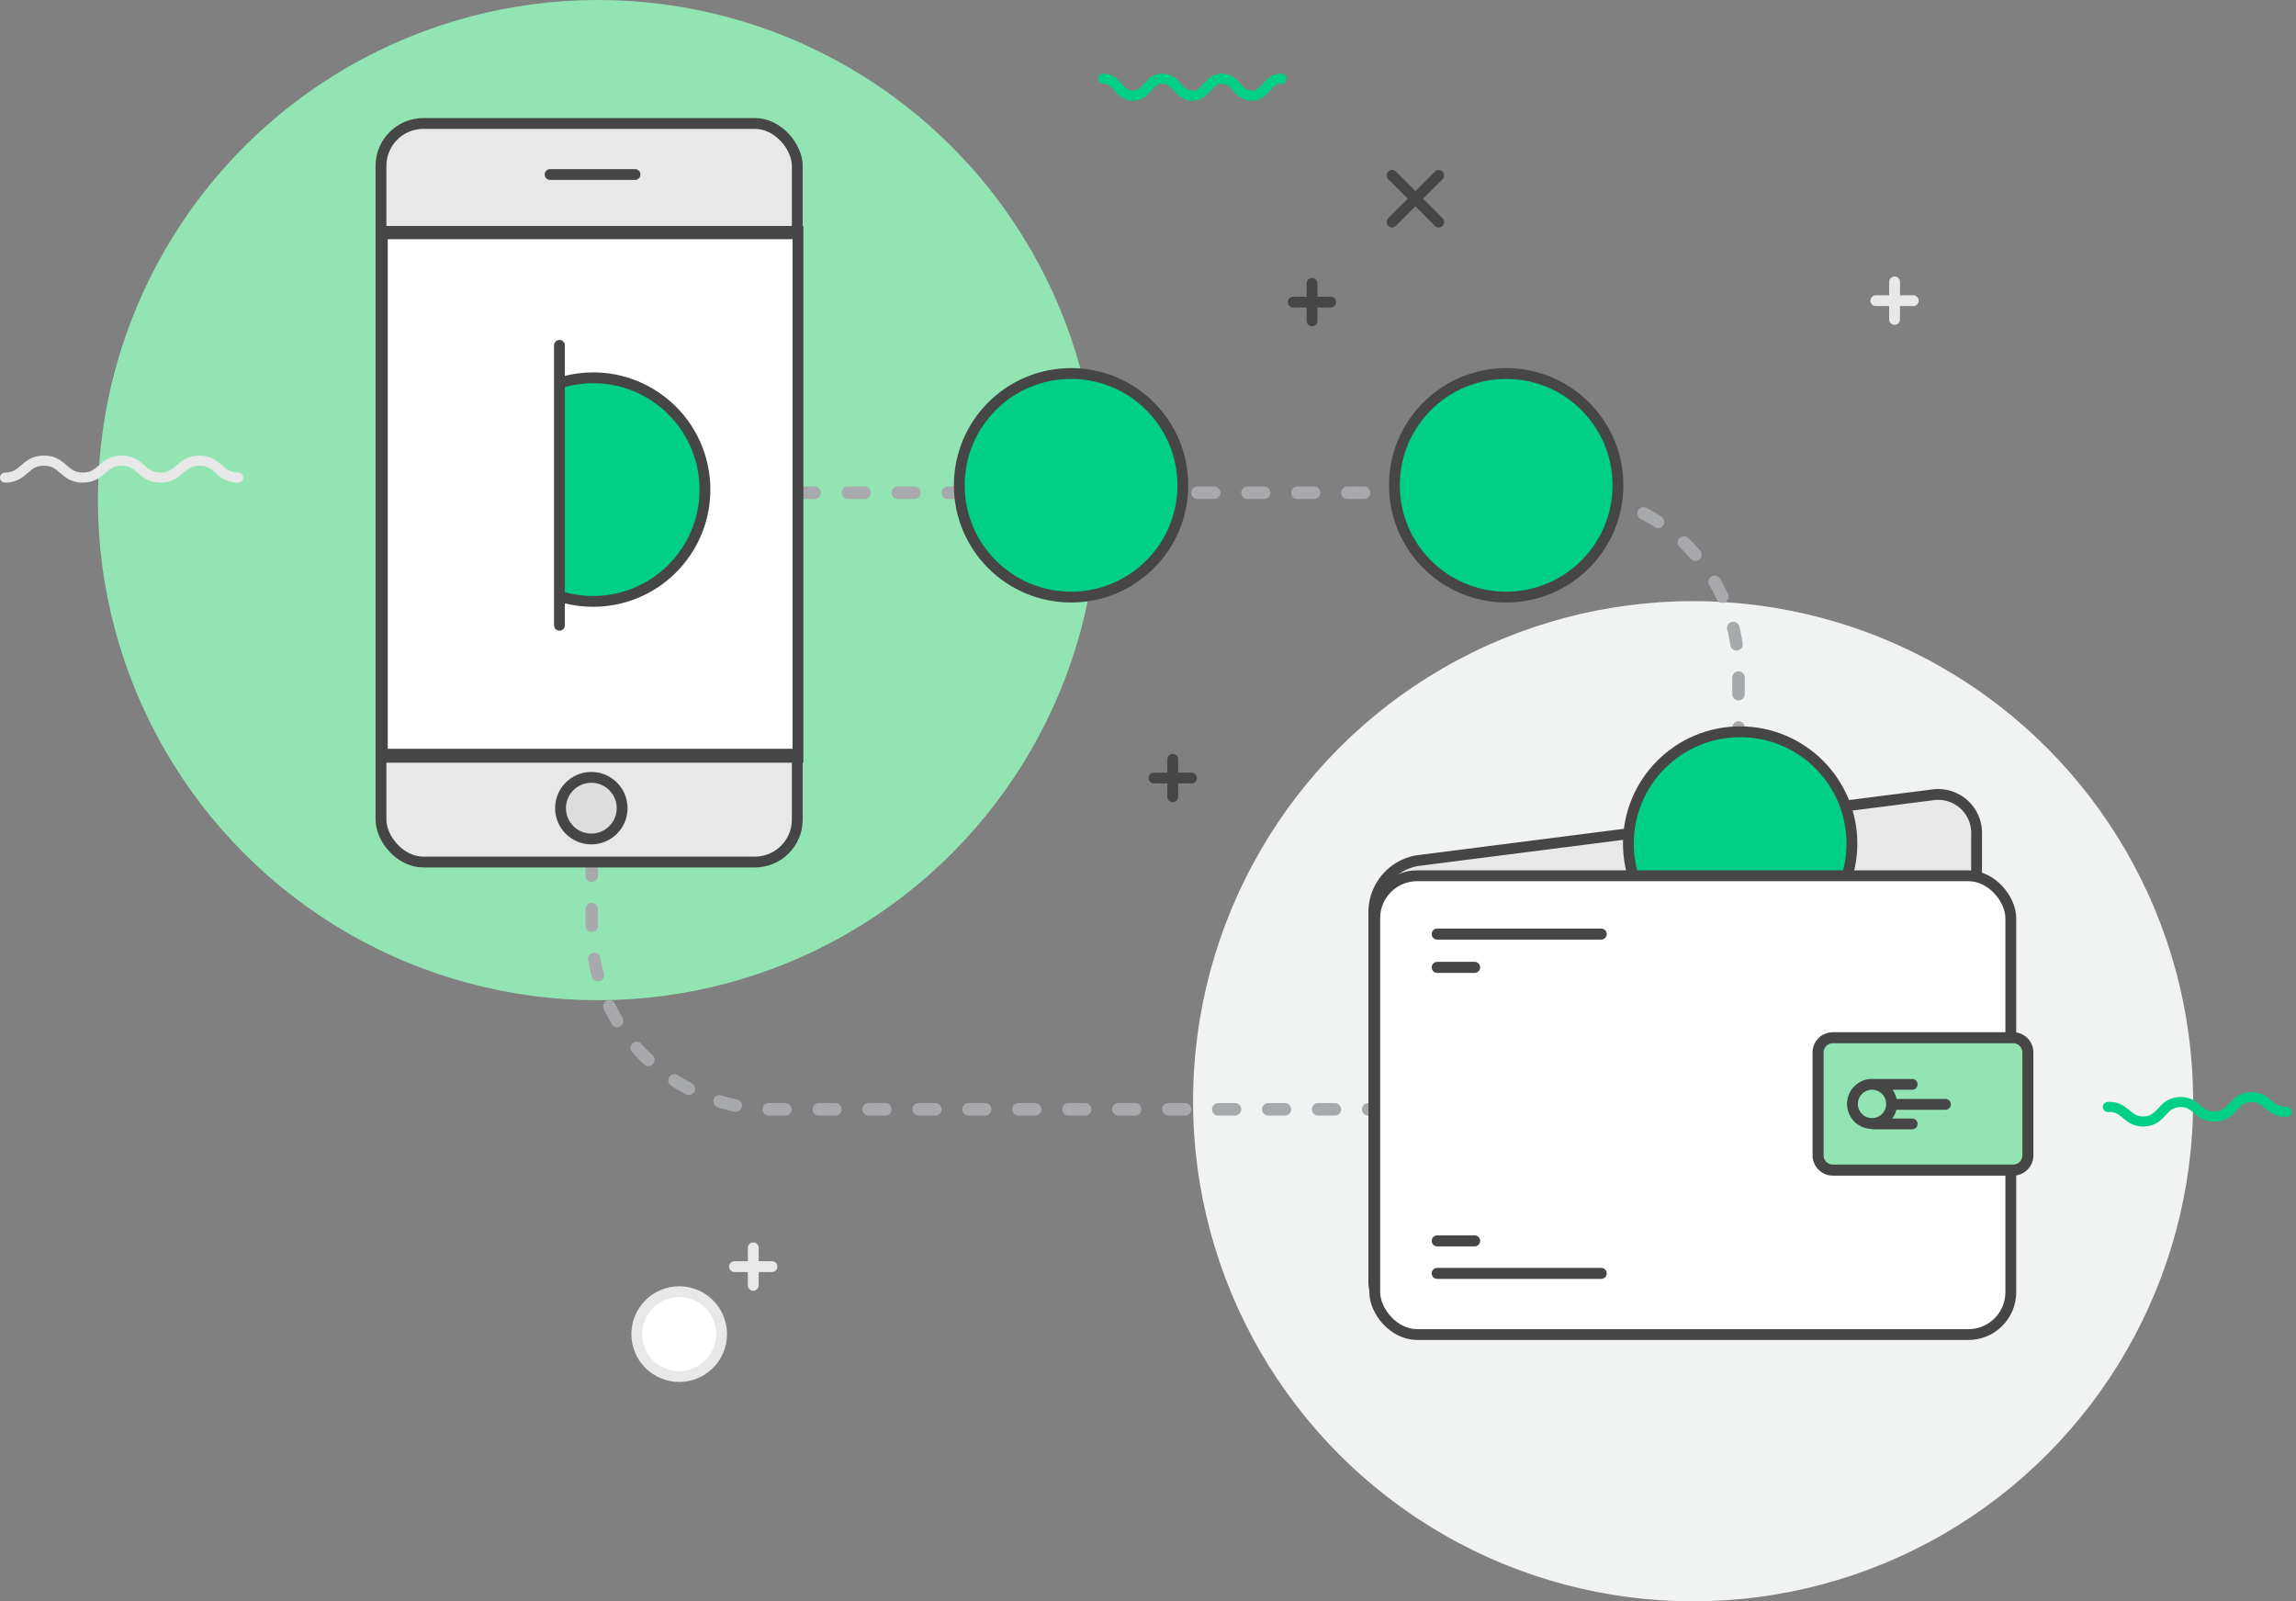
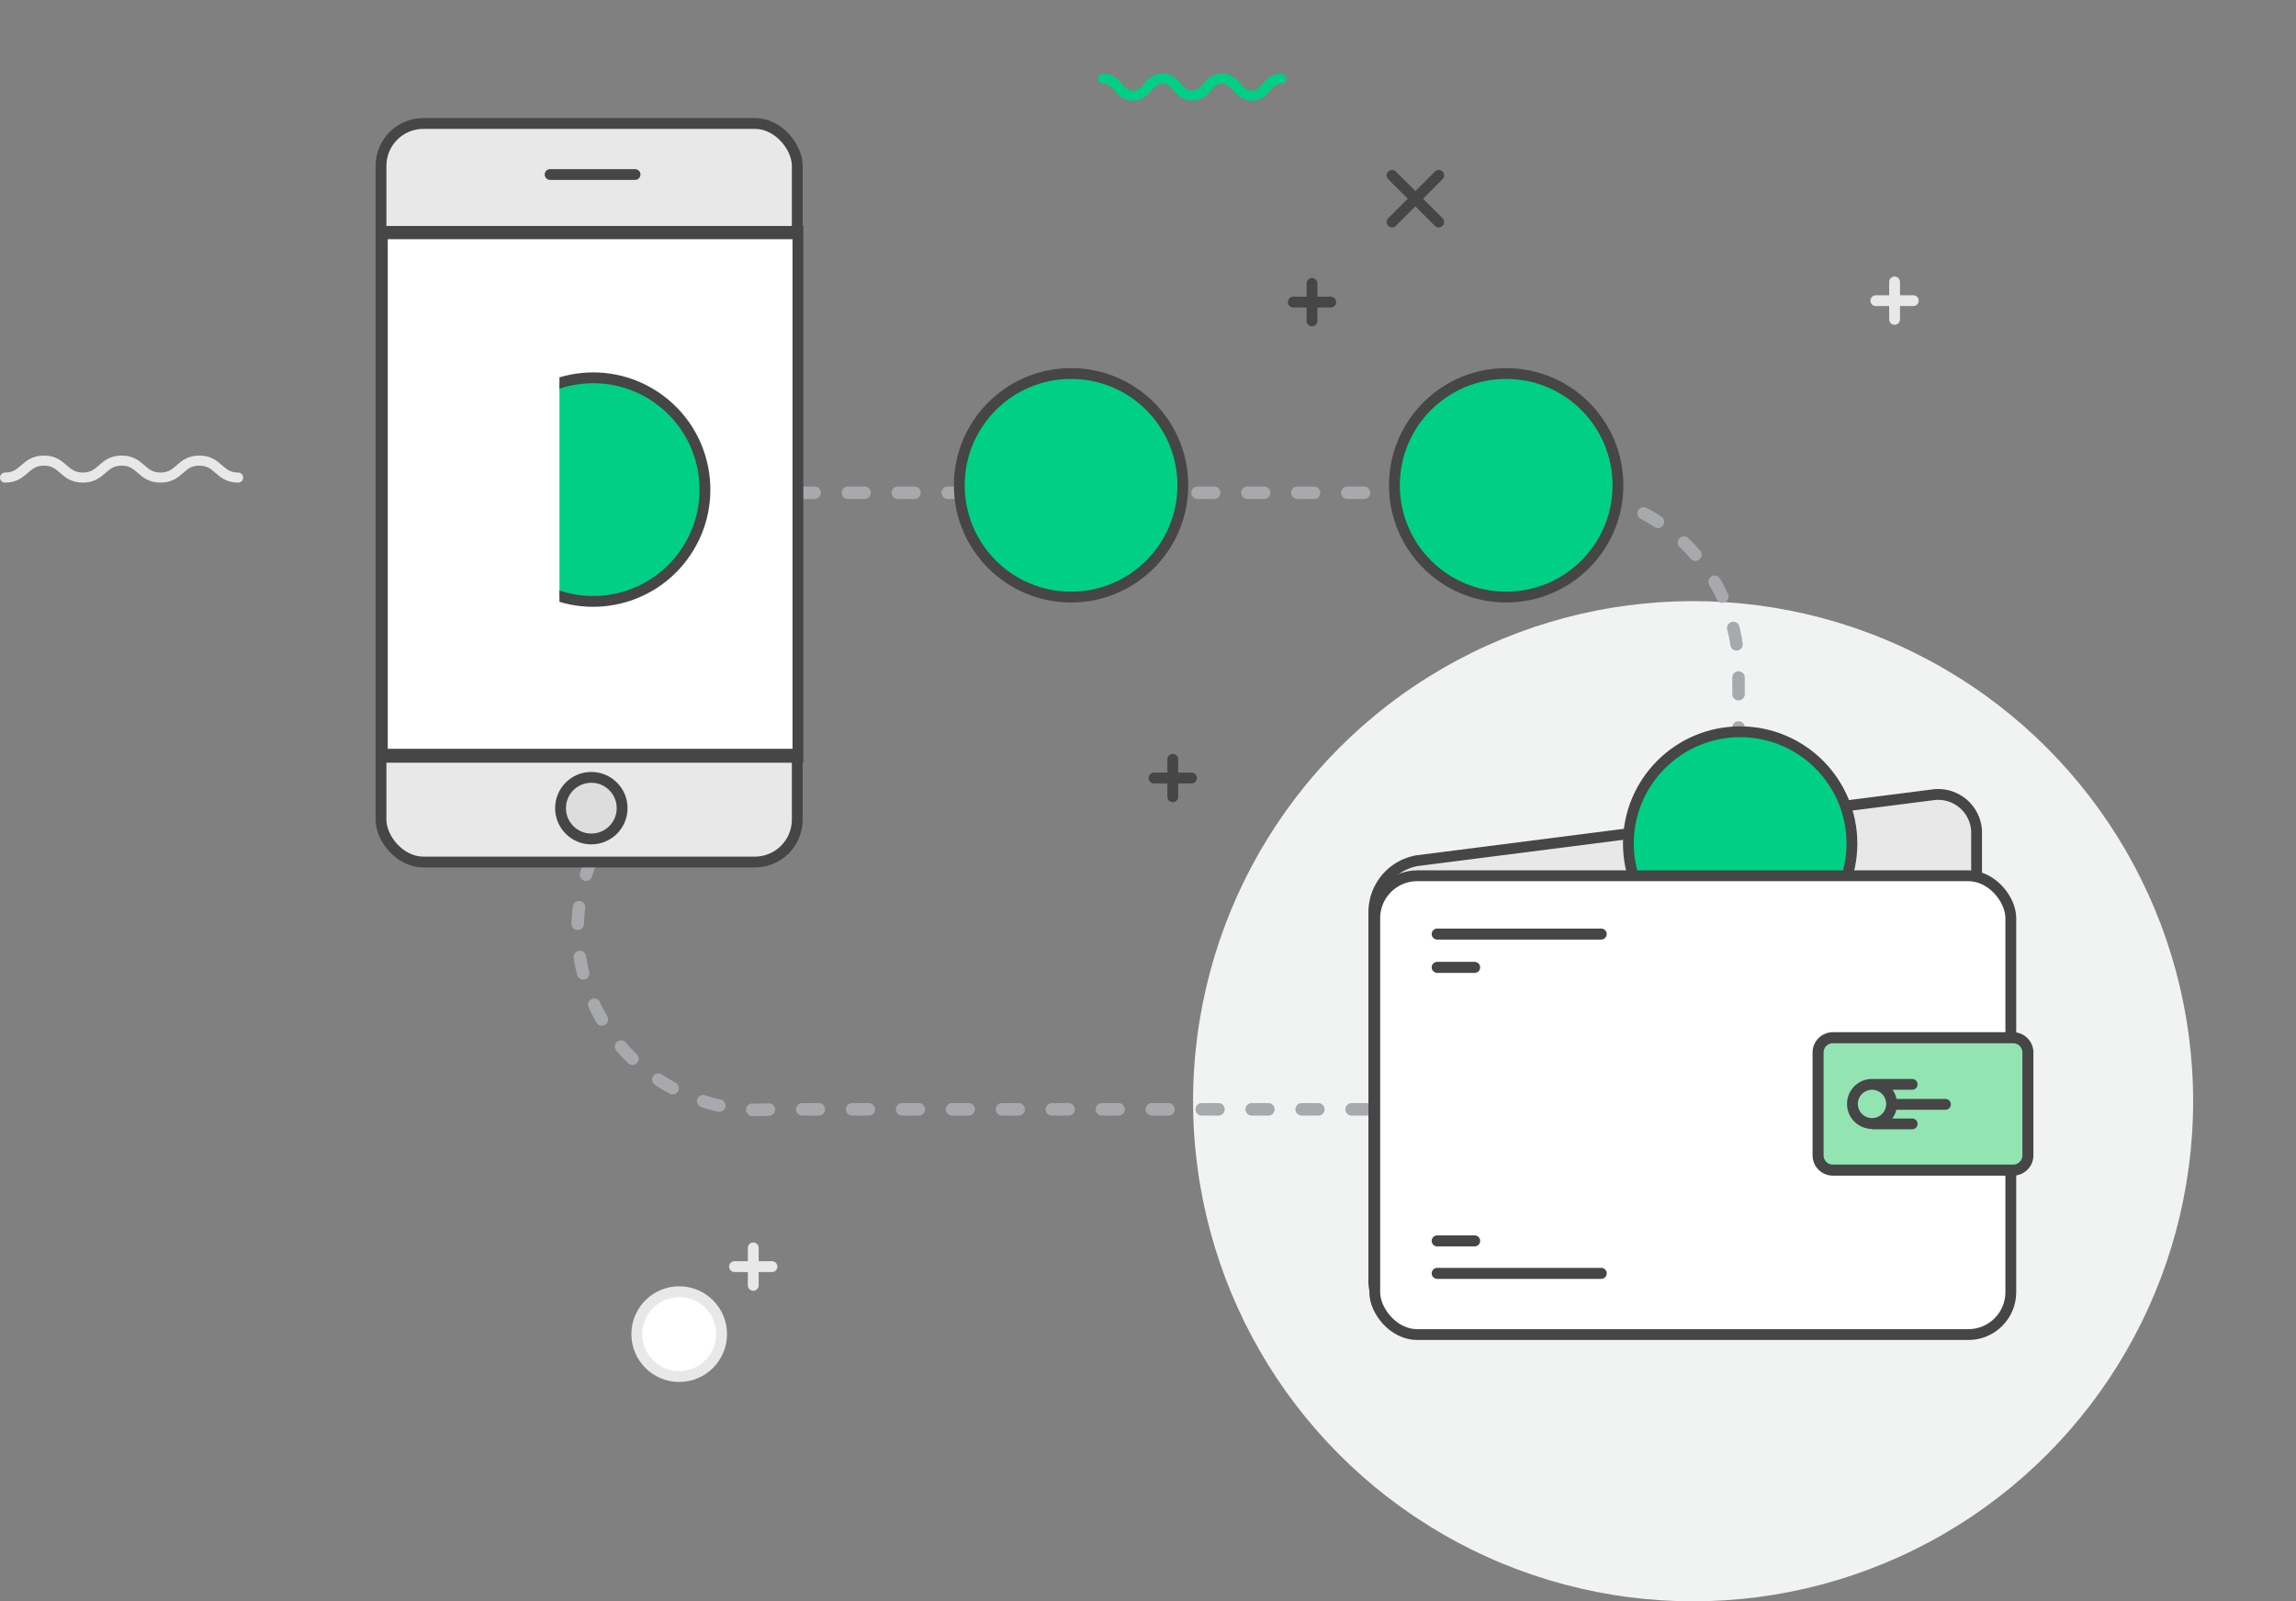
<svg xmlns="http://www.w3.org/2000/svg" width="270.71" height="188.777" viewBox="0 0 270.71 188.777">
  <rect x="0" y="0" width="270.71" height="188.777" fill="#808080" stroke="none" />
  <defs>
    <clipPath id="clip-path">
      <rect id="Rectangle_2728" data-name="Rectangle 2728" width="36" height="21" transform="translate(145.38 117.434) rotate(90)" fill="none" />
    </clipPath>
  </defs>
  <g id="Group_11535" data-name="Group 11535" transform="translate(-58.419 -78.223)">
    <g id="Group_11531" data-name="Group 11531">
      <circle id="Ellipse_1703" data-name="Ellipse 1703" cx="58.956" cy="58.956" r="58.956" transform="translate(199.088 149.088)" fill="#f1f2f2" />
-       <circle id="Ellipse_1704" data-name="Ellipse 1704" cx="58.956" cy="58.956" r="58.956" transform="translate(69.967 78.223)" fill="#93e4b3" />
      <path id="Path_18555" data-name="Path 18555" d="M152.5,136.312h89.9a21,21,0,0,1,21,21v17.774" fill="none" stroke="#a7a9ac" stroke-linecap="round" stroke-linejoin="round" stroke-width="1.472" stroke-dasharray="1.963 3.926" />
-       <path id="Path_18556" data-name="Path 18556" d="M128.189,179.5v8.181A21.318,21.318,0,0,0,149.507,209H220.5" fill="none" stroke="#a7a9ac" stroke-linecap="round" stroke-linejoin="round" stroke-width="1.472" stroke-dasharray="1.963 3.926" />
+       <path id="Path_18556" data-name="Path 18556" d="M128.189,179.5A21.318,21.318,0,0,0,149.507,209H220.5" fill="none" stroke="#a7a9ac" stroke-linecap="round" stroke-linejoin="round" stroke-width="1.472" stroke-dasharray="1.963 3.926" />
      <line id="Line_1754" data-name="Line 1754" x2="4.417" transform="translate(210.902 113.839)" fill="#fff" stroke="#464646" stroke-linecap="round" stroke-linejoin="round" stroke-width="1.276" />
      <line id="Line_1755" data-name="Line 1755" y2="4.417" transform="translate(213.11 111.631)" fill="#fff" stroke="#464646" stroke-linecap="round" stroke-linejoin="round" stroke-width="1.276" />
      <line id="Line_1756" data-name="Line 1756" x2="5.502" y2="5.502" transform="translate(222.549 98.898)" fill="#fff" stroke="#464646" stroke-linecap="round" stroke-linejoin="round" stroke-width="1.276" />
      <line id="Line_1757" data-name="Line 1757" x1="5.502" y2="5.5" transform="translate(222.548 98.899)" fill="#fff" stroke="#464646" stroke-linecap="round" stroke-linejoin="round" stroke-width="1.276" />
      <line id="Line_1758" data-name="Line 1758" x2="4.417" transform="translate(279.59 113.668)" fill="#fff" stroke="#e8e8e8" stroke-linecap="round" stroke-linejoin="round" stroke-width="1.276" />
      <line id="Line_1759" data-name="Line 1759" y2="4.417" transform="translate(281.799 111.46)" fill="#fff" stroke="#e8e8e8" stroke-linecap="round" stroke-linejoin="round" stroke-width="1.276" />
      <line id="Line_1760" data-name="Line 1760" x2="4.417" transform="translate(194.484 169.945)" fill="#fff" stroke="#464646" stroke-linecap="round" stroke-linejoin="round" stroke-width="1.276" />
      <line id="Line_1761" data-name="Line 1761" y2="4.417" transform="translate(196.693 167.736)" fill="#fff" stroke="#464646" stroke-linecap="round" stroke-linejoin="round" stroke-width="1.276" />
      <line id="Line_1762" data-name="Line 1762" x2="4.417" transform="translate(145.023 227.541)" fill="#fff" stroke="#e8e8e8" stroke-linecap="round" stroke-linejoin="round" stroke-width="1.276" />
      <line id="Line_1763" data-name="Line 1763" y2="4.417" transform="translate(147.232 225.332)" fill="#fff" stroke="#e8e8e8" stroke-linecap="round" stroke-linejoin="round" stroke-width="1.276" />
      <circle id="Ellipse_1705" data-name="Ellipse 1705" cx="13.178" cy="13.178" r="13.178" transform="translate(222.828 122.256)" fill="#00d085" stroke="#464646" stroke-miterlimit="10" stroke-width="1.276" />
      <circle id="Ellipse_1706" data-name="Ellipse 1706" cx="13.178" cy="13.178" r="13.178" transform="translate(171.525 122.256)" fill="#00d085" stroke="#464646" stroke-miterlimit="10" stroke-width="1.276" />
      <g id="Group_11519" data-name="Group 11519">
-         <path id="Path_18557" data-name="Path 18557" d="M128.208,122.532h0a6.434,6.434,0,0,1,6.072,4.306,1.369,1.369,0,0,1-.151.628,9.975,9.975,0,1,0-11.9-.042,1.365,1.365,0,0,1-.112-.531,6.433,6.433,0,0,1,6.091-4.361h0" fill="#93e4b3" stroke="#464646" stroke-width="0.555" />
-       </g>
+         </g>
      <g id="Group_11520" data-name="Group 11520">
        <path id="Path_18558" data-name="Path 18558" d="M128.234,129.413h0Z" fill="#5ed45e" />
      </g>
      <g id="Group_11521" data-name="Group 11521">
        <path id="Path_18559" data-name="Path 18559" d="M134.129,127.466a9.927,9.927,0,0,1-5.658,1.944C131.021,129.358,133.506,128.707,134.129,127.466Z" fill="#5ed45e" />
      </g>
      <g id="Group_11522" data-name="Group 11522">
        <path id="Path_18560" data-name="Path 18560" d="M128.471,129.41q-.118,0-.237,0Q128.353,129.413,128.471,129.41Z" fill="#5ed45e" />
      </g>
      <g id="Group_11523" data-name="Group 11523">
        <path id="Path_18561" data-name="Path 18561" d="M128.208,129.414h0Z" fill="#5ed45e" />
      </g>
      <g id="Group_11524" data-name="Group 11524">
        <path id="Path_18562" data-name="Path 18562" d="M128.205,129.414a9.932,9.932,0,0,1-5.976-1.99C122.8,128.765,125.5,129.425,128.205,129.414Z" fill="#5ed45e" stroke="#464646" stroke-miterlimit="10" stroke-width="0.694" />
      </g>
      <rect id="Rectangle_2726" data-name="Rectangle 2726" width="49.081" height="87.069" rx="5" transform="translate(103.34 92.778)" fill="#e8e8e8" stroke="#464646" stroke-miterlimit="10" stroke-width="1.276" />
      <rect id="Rectangle_2727" data-name="Rectangle 2727" width="49" height="62" transform="translate(103.5 105.5)" fill="#fff" stroke="#464646" stroke-miterlimit="10" stroke-width="1.276" />
      <g id="Group_11526" data-name="Group 11526">
        <g id="Group_11525" data-name="Group 11525" clip-path="url(#clip-path)">
          <circle id="Ellipse_1707" data-name="Ellipse 1707" cx="13.178" cy="13.178" r="13.178" transform="translate(109.902 138.533) rotate(-52.995)" fill="#00d085" stroke="#464646" stroke-miterlimit="10" stroke-width="1.276" />
        </g>
      </g>
-       <line id="Line_1764" data-name="Line 1764" y2="33" transform="translate(124.38 118.934)" fill="#e8e8e8" stroke="#464646" stroke-linecap="round" stroke-linejoin="round" stroke-width="1.276" />
      <line id="Line_1765" data-name="Line 1765" x2="49.179" transform="translate(103.648 167.135)" fill="none" stroke="#464646" stroke-miterlimit="10" stroke-width="1.276" />
      <line id="Line_1766" data-name="Line 1766" x2="49.179" transform="translate(103.697 105.784)" fill="none" stroke="#464646" stroke-miterlimit="10" stroke-width="1.276" />
      <line id="Line_1767" data-name="Line 1767" x2="10.013" transform="translate(123.281 98.796)" fill="none" stroke="#464646" stroke-linecap="round" stroke-linejoin="round" stroke-width="1.276" />
      <circle id="Ellipse_1708" data-name="Ellipse 1708" cx="3.632" cy="3.632" r="3.632" transform="translate(124.508 169.864)" fill="#ddd" stroke="#464646" stroke-miterlimit="10" stroke-width="1.276" />
      <g id="Group_11527" data-name="Group 11527">
        <path id="Path_18563" data-name="Path 18563" d="M286.28,172.451l-61.339,7.727c-2.453.309-2.44,2.254-2.44,2.254,7.048-1.3,42.18-.638,69.475-.524l-.7-5.556A4.492,4.492,0,0,0,286.28,172.451Z" fill="#fcd118" />
      </g>
      <g id="Group_11528" data-name="Group 11528">
-         <path id="Path_18564" data-name="Path 18564" d="M294.876,199.872H274.439a2.444,2.444,0,0,0-2.444,2.444v12.192a2.444,2.444,0,0,0,2.444,2.444h20.437a2.444,2.444,0,0,0,2.444-2.444V202.316A2.444,2.444,0,0,0,294.876,199.872ZM279.14,211.406a3.043,3.043,0,1,1,3.043-3.043A3.044,3.044,0,0,1,279.14,211.406Z" fill="#5ed45e" />
-       </g>
+         </g>
      <path id="Path_18565" data-name="Path 18565" d="M286.361,226l-60.854,7.77a4.534,4.534,0,0,1-5.106-4.736V185.726a6.166,6.166,0,0,1,5.106-6.04l60.854-7.77a4.534,4.534,0,0,1,5.106,4.736v43.311A6.167,6.167,0,0,1,286.361,226Z" fill="#e8e8e8" stroke="#464646" stroke-miterlimit="10" stroke-width="1.276" />
      <circle id="Ellipse_1709" data-name="Ellipse 1709" cx="13.178" cy="13.178" r="13.178" transform="translate(250.414 164.492)" fill="#00d085" stroke="#464646" stroke-miterlimit="10" stroke-width="1.276" />
      <rect id="Rectangle_2729" data-name="Rectangle 2729" width="74.995" height="54.087" rx="5" transform="translate(220.509 181.466)" fill="#fff" stroke="#464646" stroke-miterlimit="10" stroke-width="1.276" />
      <g id="Group_11529" data-name="Group 11529">
        <path id="Path_18566" data-name="Path 18566" d="M274.551,200.559a1.742,1.742,0,0,0-1.771,1.708v12.192a1.742,1.742,0,0,0,1.771,1.707h21.194a1.743,1.743,0,0,0,1.772-1.707V202.267a1.743,1.743,0,0,0-1.772-1.708Z" fill="#93e4b3" stroke="#464646" stroke-miterlimit="10" stroke-width="1.3" />
      </g>
      <g id="Group_11530" data-name="Group 11530">
        <path id="Path_18567" data-name="Path 18567" d="M279.14,206.056a2.307,2.307,0,1,0,2.307,2.307A2.309,2.309,0,0,0,279.14,206.056Z" fill="none" stroke="#464646" stroke-miterlimit="10" stroke-width="1.276" />
      </g>
      <line id="Line_1768" data-name="Line 1768" x2="4.221" transform="translate(279.651 206.056)" fill="#fff" stroke="#464646" stroke-linecap="round" stroke-linejoin="round" stroke-width="1.276" />
      <line id="Line_1769" data-name="Line 1769" x2="4.614" transform="translate(279.259 210.719)" fill="#fff" stroke="#464646" stroke-linecap="round" stroke-linejoin="round" stroke-width="1.276" />
      <line id="Line_1770" data-name="Line 1770" x2="6.184" transform="translate(281.614 208.412)" fill="#fff" stroke="#464646" stroke-linecap="round" stroke-linejoin="round" stroke-width="1.276" />
      <line id="Line_1771" data-name="Line 1771" x2="4.417" transform="translate(227.871 192.264)" fill="#fff" stroke="#464646" stroke-linecap="round" stroke-linejoin="round" stroke-width="1.3" />
      <line id="Line_1772" data-name="Line 1772" x2="19.338" transform="translate(227.871 188.338)" fill="#fff" stroke="#464646" stroke-linecap="round" stroke-linejoin="round" stroke-width="1.3" />
      <line id="Line_1773" data-name="Line 1773" x2="4.417" transform="translate(227.871 224.51)" fill="#fff" stroke="#464646" stroke-linecap="round" stroke-linejoin="round" stroke-width="1.3" />
      <line id="Line_1774" data-name="Line 1774" x2="19.338" transform="translate(227.871 228.338)" fill="#fff" stroke="#464646" stroke-linecap="round" stroke-linejoin="round" stroke-width="1.3" />
    </g>
    <g id="Group_11532" data-name="Group 11532" transform="translate(288.824 -130.669) rotate(60)">
-       <path id="Path_18568" data-name="Path 18568" d="M314.012,136.007c-.922,1.885-2.718,1.006-3.64,2.891s.874,2.764-.048,4.649-2.719,1.006-3.641,2.892.873,2.767-.051,4.655-2.72,1.01-3.644,2.9" fill="none" stroke="#00d085" stroke-linecap="round" stroke-linejoin="round" stroke-width="1.188" />
-     </g>
+       </g>
    <g id="Group_11533" data-name="Group 11533">
      <path id="Path_18569" data-name="Path 18569" d="M188.5,87.5c1.747,0,1.747,2,3.494,2s1.749-2,3.5-2,1.749,2,3.5,2,1.749-2,3.5-2,1.752,2,3.5,2,1.752-2,3.505-2" fill="none" stroke="#00d085" stroke-linecap="round" stroke-linejoin="round" stroke-width="1.188" />
    </g>
    <g id="Group_11534" data-name="Group 11534">
      <path id="Path_18570" data-name="Path 18570" d="M86.5,134.524c-2.289,0-2.289-2-4.579-2s-2.289,2-4.577,2-2.289-2-4.578-2-2.291,2-4.582,2-2.293-2-4.586-2-2.292,2-4.585,2" fill="none" stroke="#e8e8e8" stroke-linecap="round" stroke-linejoin="round" stroke-width="1.188" />
    </g>
    <circle id="Ellipse_1710" data-name="Ellipse 1710" cx="5" cy="5" r="5" transform="translate(133.5 230.5)" stroke-width="1.276" stroke="#e8e8e8" stroke-linecap="round" stroke-linejoin="round" fill="#fff" />
  </g>
</svg>